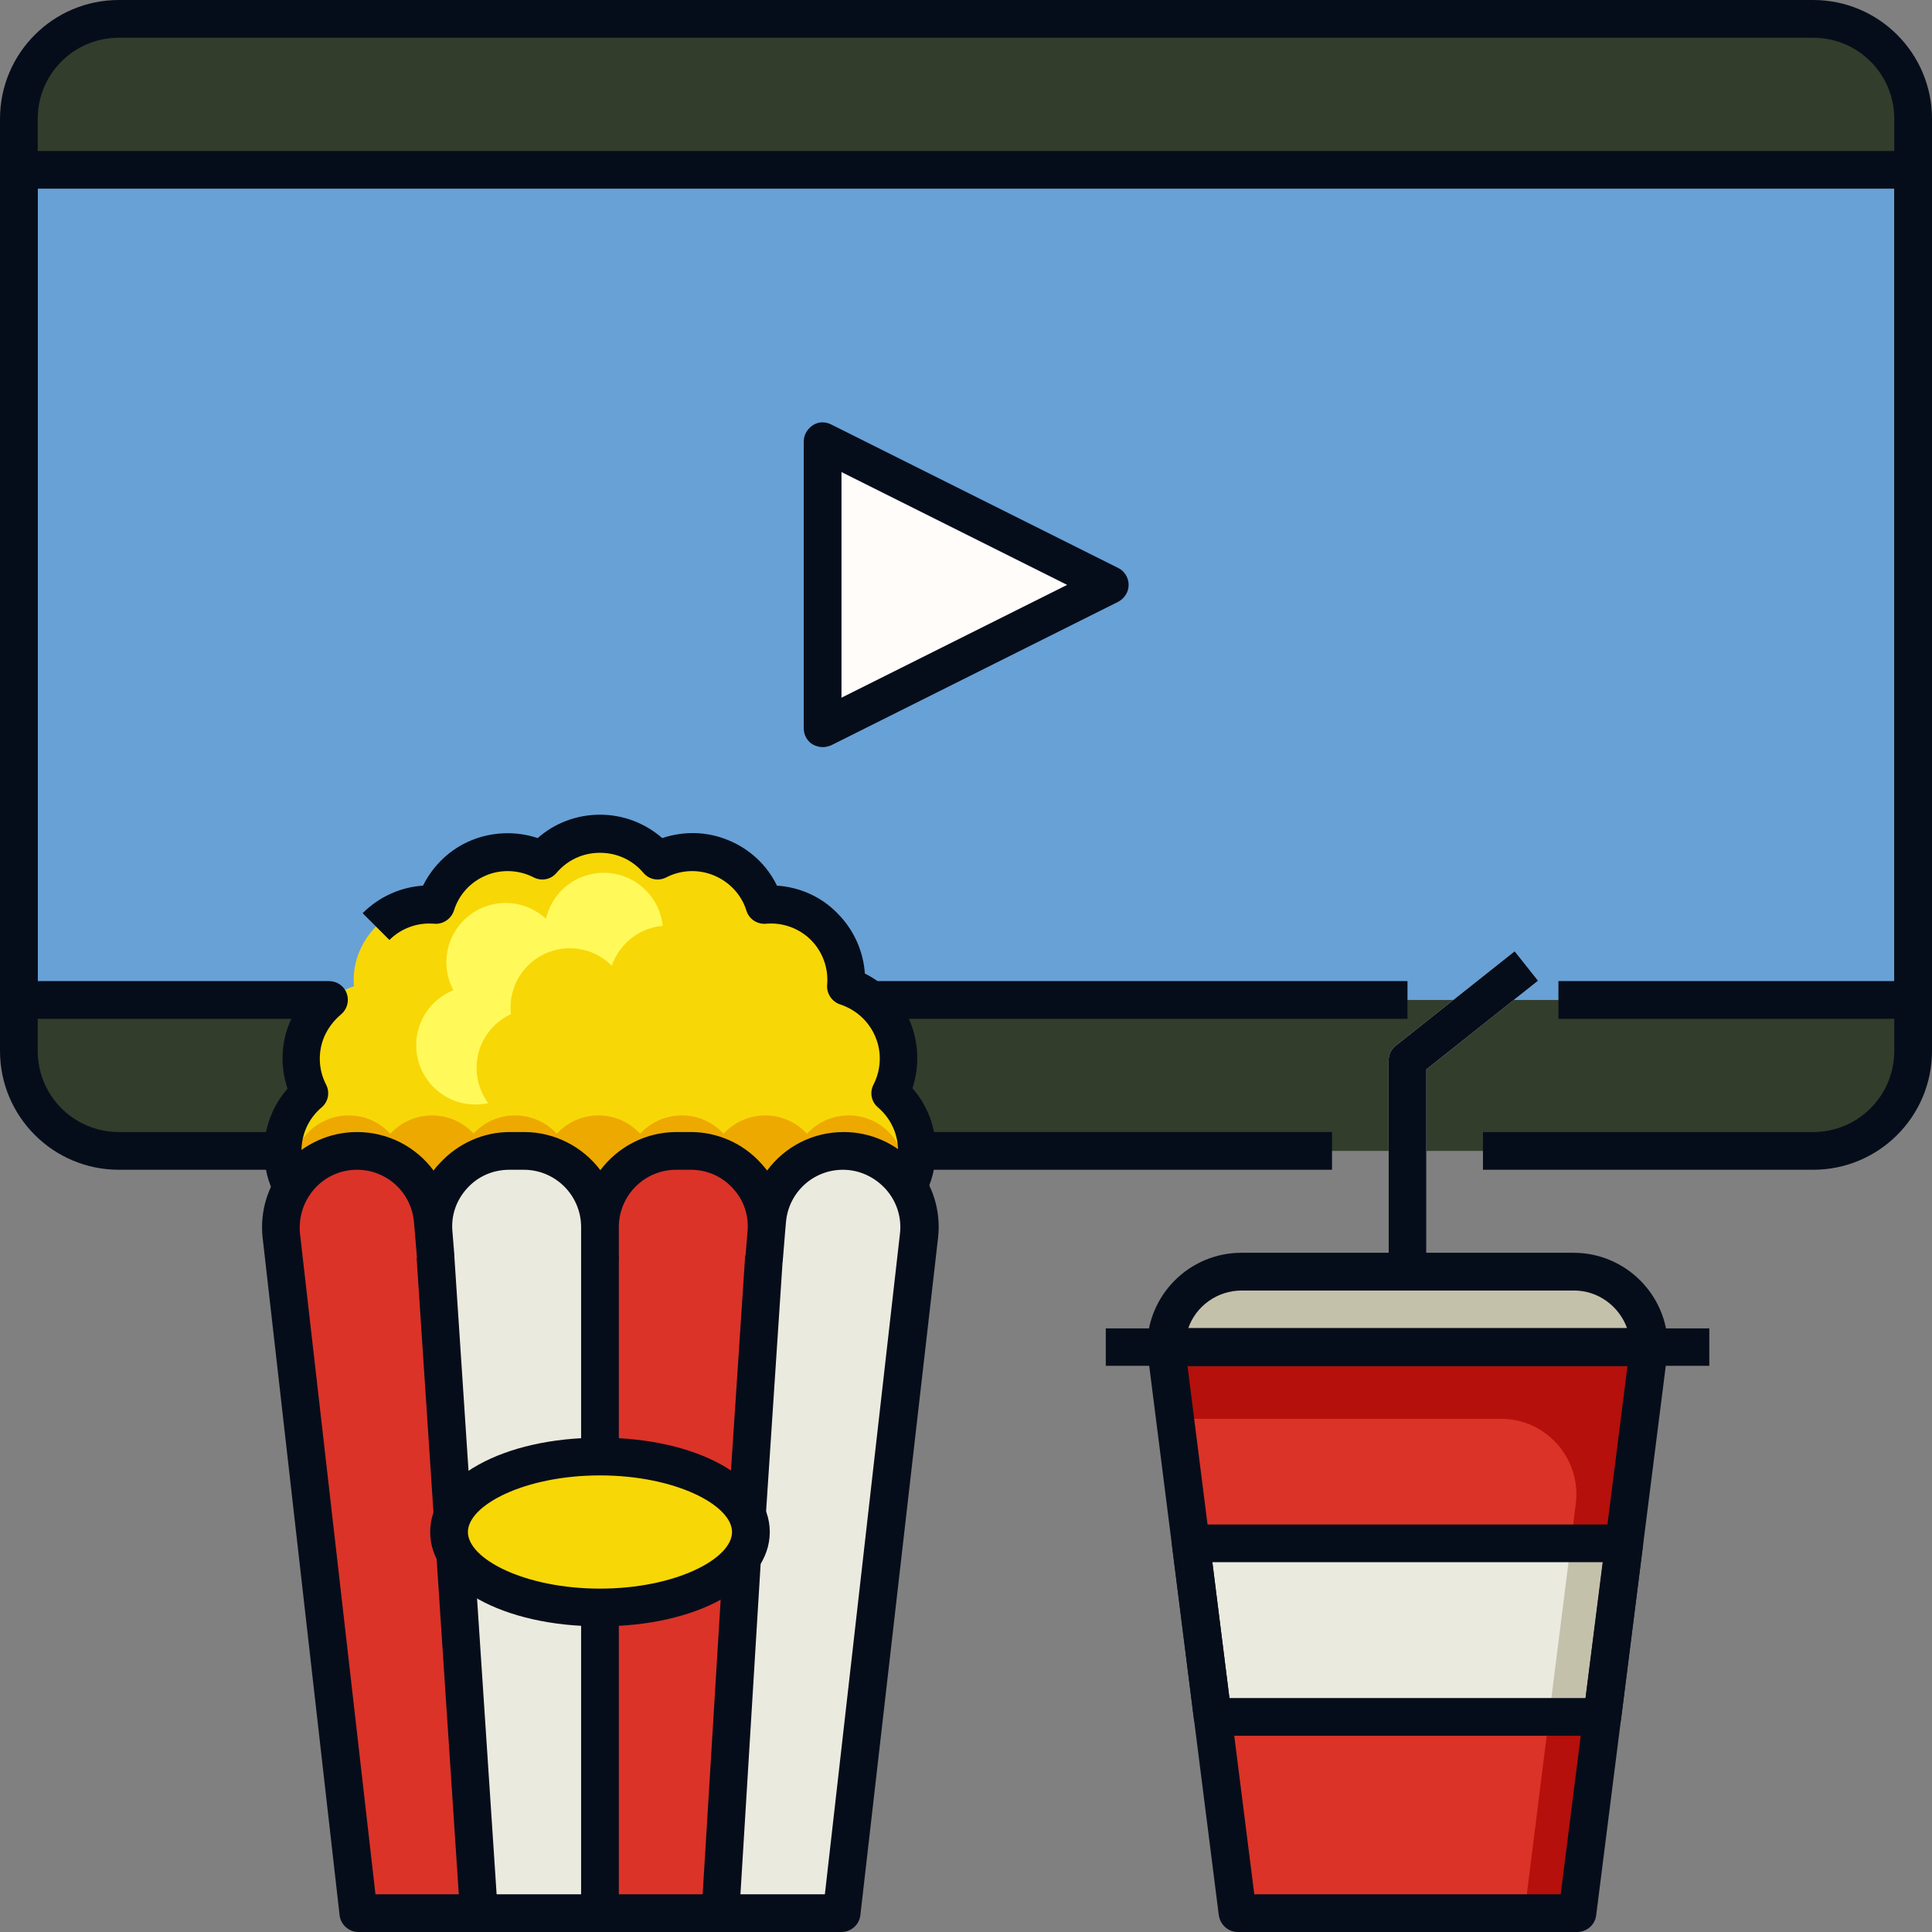
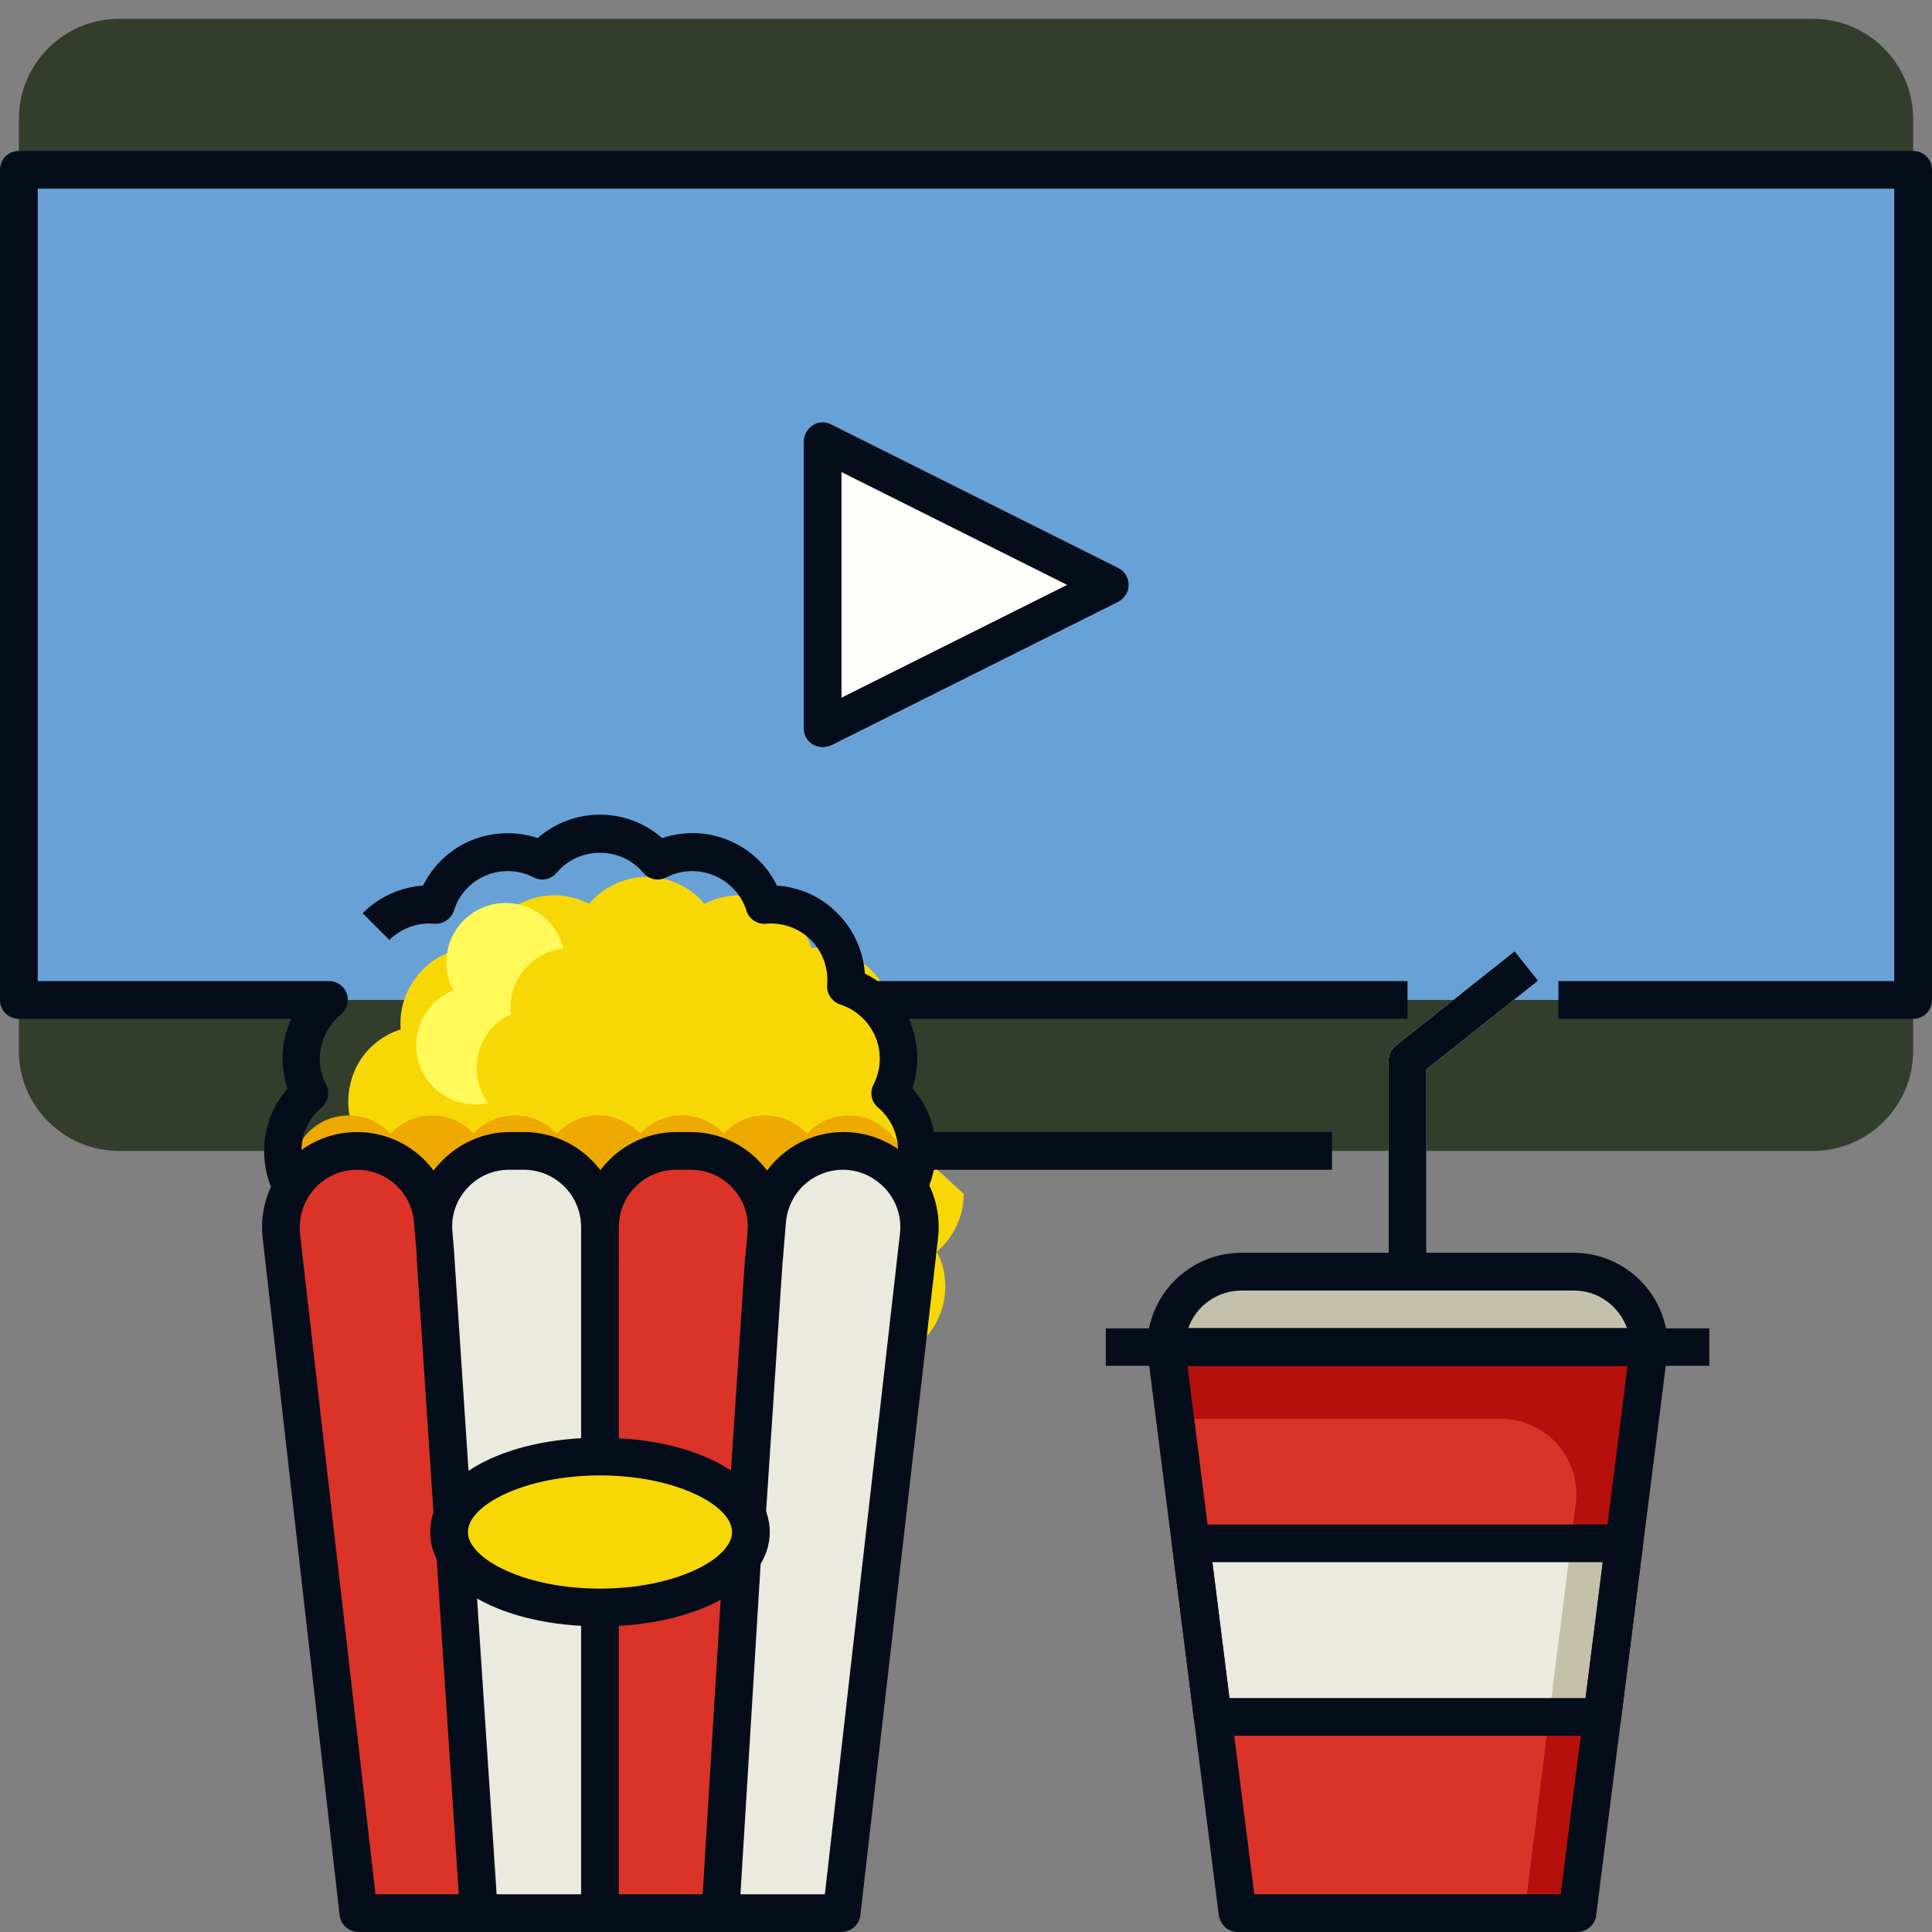
<svg xmlns="http://www.w3.org/2000/svg" id="Layer_1" height="512" viewBox="0 0 512 512" width="512">
  <rect x="0" y="0" width="512" height="512" fill="#808080" stroke="none" />
  <g id="XMLID_1_">
    <g id="XMLID_4063_">
      <path id="XMLID_1678_" d="m480.5 305h-449c-14.6 0-26.5-11.9-26.5-26.5v-247c0-14.6 11.9-26.5 26.5-26.5h449c14.6 0 26.5 11.9 26.5 26.5v247c0 14.6-11.9 26.5-26.5 26.5z" fill="#323d2c" />
      <path id="XMLID_1677_" d="m5 45h502v220h-502z" fill="#68a1d6" />
      <g id="XMLID_1405_">
        <path id="XMLID_2504_" d="m378 362h-10v-81c0-1.5.7-3 1.9-3.9l31.5-25 6.2 7.8-29.6 23.5z" fill="#ebeadf" />
      </g>
      <path id="XMLID_1418_" d="m218 193v-76l76 38z" fill="#fffcfa" />
-       <path id="XMLID_1412_" d="m243 305c0-6.1-2.8-11.6-7.1-15.3 2.6-5.1 3.1-11.2.7-16.9s-7-9.7-12.4-11.4c.5-5.7-1.4-11.5-5.8-15.8s-10.2-6.3-15.8-5.8c-1.7-5.4-5.7-10.1-11.4-12.4s-11.8-1.9-16.9.7c-3.7-4.4-9.2-7.1-15.3-7.1s-11.6 2.8-15.3 7.1c-5.1-2.6-11.2-3.1-16.9-.7s-9.7 7-11.4 12.4c-5.7-.5-11.5 1.4-15.8 5.8s-6.3 10.2-5.8 15.8c-5.4 1.7-10.1 5.7-12.4 11.4s-1.9 11.8.7 16.9c-4.4 3.7-7.1 9.2-7.1 15.3s2.8 11.6 7.1 15.3c-2.6 5.1-3.1 11.2-.7 16.9s7 9.7 12.4 11.4c-.5 5.7 1.4 11.5 5.8 15.8s10.2 6.3 15.8 5.8c1.7 5.4 5.7 10.1 11.4 12.4s11.8 1.9 16.9-.7c3.7 4.4 9.2 7.1 15.3 7.1s11.6-2.8 15.3-7.1c5.1 2.6 11.2 3.1 16.9.7 5.7-2.3 9.7-7 11.4-12.4 5.7.5 11.5-1.4 15.8-5.8s6.3-10.2 5.8-15.8c5.4-1.7 10.1-5.7 12.4-11.4s1.9-11.8-.7-16.9c4.3-3.7 7.1-9.2 7.1-15.3z" fill="#f8d707" />
+       <path id="XMLID_1412_" d="m243 305c0-6.1-2.8-11.6-7.1-15.3 2.6-5.1 3.1-11.2.7-16.9c.5-5.7-1.4-11.5-5.8-15.8s-10.2-6.3-15.8-5.8c-1.7-5.4-5.7-10.1-11.4-12.4s-11.8-1.9-16.9.7c-3.7-4.4-9.2-7.1-15.3-7.1s-11.6 2.8-15.3 7.1c-5.1-2.6-11.2-3.1-16.9-.7s-9.7 7-11.4 12.4c-5.7-.5-11.5 1.4-15.8 5.8s-6.3 10.2-5.8 15.8c-5.4 1.7-10.1 5.7-12.4 11.4s-1.9 11.8.7 16.9c-4.4 3.7-7.1 9.2-7.1 15.3s2.8 11.6 7.1 15.3c-2.6 5.1-3.1 11.2-.7 16.9s7 9.7 12.4 11.4c-.5 5.7 1.4 11.5 5.8 15.8s10.2 6.3 15.8 5.8c1.7 5.4 5.7 10.1 11.4 12.4s11.8 1.9 16.9-.7c3.7 4.4 9.2 7.1 15.3 7.1s11.6-2.8 15.3-7.1c5.1 2.6 11.2 3.1 16.9.7 5.7-2.3 9.7-7 11.4-12.4 5.7.5 11.5-1.4 15.8-5.8s6.3-10.2 5.8-15.8c5.4-1.7 10.1-5.7 12.4-11.4s1.9-11.8-.7-16.9c4.3-3.7 7.1-9.2 7.1-15.3z" fill="#f8d707" />
      <path id="XMLID_1408_" d="m418 507h-90l-19-150h128z" fill="#db3328" />
      <path id="XMLID_2533_" d="m309 357 2.5 19h86.3c12 0 21.3 10.6 19.8 22.5l-13.6 108.5h14l19-150z" fill="#b5100b" />
      <path id="XMLID_1406_" d="m417 337h-88c-11 0-20 9-20 20h128c0-11-8.9-20-20-20z" fill="#c4c1ab" />
      <path id="XMLID_1404_" d="m424.6 455 5.8-46h-114.8l5.8 46z" fill="#ebeadf" />
      <path id="XMLID_2534_" d="m424.6 455 5.8-46h-14.1l-5.8 46z" fill="#c4c1ab" />
      <g id="XMLID_1407_">
        <path id="XMLID_2503_" d="m293 352h160v10h-160z" fill="#ebeadf" />
      </g>
-       <circle id="XMLID_608_" cx="160" cy="247" fill="#fffa5a" r="15.7" />
      <circle id="XMLID_1409_" cx="126" cy="277" fill="#fffa5a" r="15.7" />
      <circle id="XMLID_2558_" cx="134" cy="255" fill="#fffa5a" r="15.7" />
      <circle id="XMLID_629_" cx="142" cy="283" fill="#f8d707" r="15.7" />
      <g fill="#eda900">
        <circle id="XMLID_2565_" cx="92.4" cy="310.6" r="15" />
        <circle id="XMLID_2559_" cx="114.5" cy="310.6" r="15" />
        <circle id="XMLID_2560_" cx="136.5" cy="310.6" r="15" />
        <circle id="XMLID_2561_" cx="158.6" cy="310.6" r="15" />
        <circle id="XMLID_2562_" cx="180.7" cy="310.6" r="15" />
        <circle id="XMLID_2563_" cx="202.8" cy="310.6" r="15" />
        <circle id="XMLID_2564_" cx="224.9" cy="310.6" r="15" />
      </g>
      <circle id="XMLID_1410_" cx="151" cy="267" fill="#f8d707" r="15.7" />
      <circle id="XMLID_1411_" cx="177" cy="261" fill="#f8d707" r="15.7" />
      <path id="XMLID_1417_" d="m223 507h-128l-20.4-179.6c-1.4-12 8-22.4 20-22.4 10.5 0 19.2 8 20.1 18.4l.8 9.6-.5-6.1c-1-11.8 8.3-21.9 20.1-21.9h3.8c11.1 0 20.2 9 20.2 20.2v7.8-7.8c0-11.1 9-20.2 20.2-20.2h3.8c11.8 0 21.1 10.1 20.1 21.9l-.5 6.1.8-9.6c.9-10.4 9.6-18.4 20.1-18.4 12 0 21.4 10.5 20 22.4z" fill="#db3328" />
      <path id="XMLID_2476_" d="m159 325.2c0-11.1-9-20.2-20.2-20.2h-3.8c-10.9 0-19.7 8.6-20.1 19.2l.6 8.8 11.5 174h32v-174z" fill="#ebeadf" />
      <ellipse id="XMLID_1413_" cx="159" cy="406" fill="#f8d707" rx="40" ry="20" />
      <g id="XMLID_2467_">
        <path id="XMLID_2471_" d="m223.4 305c-10.5 0-19.2 8-20.1 18.4l-.8 9.6-11.5 174h32l20.4-179.6c1.4-11.9-7.9-22.4-20-22.4z" fill="#ebeadf" />
      </g>
    </g>
    <g id="XMLID_3725_">
      <g id="XMLID_603_">
        <path id="XMLID_3212_" d="m218 198c-.9 0-1.8-.3-2.6-.7-1.5-.9-2.4-2.5-2.4-4.3v-76c0-1.7.9-3.3 2.4-4.3s3.3-1 4.9-.2l76 38c1.7.8 2.8 2.6 2.8 4.5s-1.1 3.6-2.8 4.5l-76 38c-.8.3-1.5.5-2.3.5zm5-72.9v59.8l59.8-29.9z" fill="#060d1a" />
      </g>
      <g id="XMLID_604_">
        <path id="XMLID_3209_" d="m223 512h-128c-2.5 0-4.7-1.9-5-4.4l-20.4-179.6c-.8-7.1 1.5-14.3 6.2-19.6 4.8-5.3 11.6-8.4 18.8-8.4 8.3 0 15.7 4 20.3 10.2.5-.7 1.1-1.4 1.7-2 4.8-5.2 11.5-8.2 18.5-8.2h3.8c8.2 0 15.6 4 20.2 10.1 4.6-6.1 11.9-10.1 20.2-10.1h3.8c7 0 13.8 3 18.5 8.2.6.6 1.1 1.3 1.7 2 4.6-6.2 11.9-10.2 20.3-10.2 7.2 0 14 3.1 18.8 8.4s7 12.5 6.2 19.6l-20.6 179.6c-.3 2.5-2.5 4.4-5 4.4zm-123.5-10h119.1l19.9-175.1c.5-4.3-.9-8.6-3.8-11.8s-7-5.1-11.3-5.1c-7.9 0-14.4 6-15.1 13.8l-.3 3.4v.1l-.5 6.1c-.2 2.8-2.7 4.8-5.4 4.5-2.8-.2-4.8-2.7-4.5-5.4l.5-6.1c.4-4.3-1-8.4-3.9-11.5-2.9-3.2-6.9-4.9-11.2-4.9h-3.8c-8.4 0-15.2 6.8-15.2 15.2v7.8c0 2.8-2.2 5-5 5s-5-2.2-5-5v-7.8c0-8.4-6.8-15.2-15.2-15.2h-3.8c-4.3 0-8.3 1.7-11.2 4.9s-4.3 7.2-3.9 11.5l.5 6.1c.2 2.8-1.8 5.2-4.5 5.4s-5.2-1.8-5.4-4.5l-.5-6.1s0 0 0-.1l-.3-3.4c-.7-7.8-7.2-13.8-15.1-13.8-4.3 0-8.4 1.8-11.3 5.1s-4.2 7.5-3.8 11.8z" fill="#060d1a" />
      </g>
      <g id="XMLID_606_">
        <path id="XMLID_3208_" d="m83.4 362.3h68.7v10h-68.7z" fill="#060d1a" transform="matrix(.066 .998 -.998 .066 476.459 225.531)" />
      </g>
      <g id="XMLID_2028_">
        <path id="XMLID_3207_" d="m76.2 454.4h95.4v10h-95.4z" fill="#060d1a" transform="matrix(.066 .998 -.998 .066 574.09 305.522)" />
      </g>
      <g id="XMLID_627_">
        <path id="XMLID_3205_" d="m154 426h10v81h-10z" fill="#060d1a" />
      </g>
      <g id="XMLID_697_">
        <path id="XMLID_3204_" d="m154 333h10v53h-10z" fill="#060d1a" />
      </g>
      <g id="XMLID_628_">
        <path id="XMLID_3203_" d="m188.9 412.5h10v94.5h-10z" fill="#060d1a" transform="matrix(.998 .061 -.061 .998 28.334 -10.944)" />
      </g>
      <g id="XMLID_2027_">
        <path id="XMLID_3202_" d="m195.2 332.9h10v68.7h-10z" fill="#060d1a" transform="matrix(.998 .066 -.066 .998 24.644 -12.4)" />
      </g>
      <g id="XMLID_605_">
        <path id="XMLID_3199_" d="m159 431c-25.7 0-45-10.7-45-25s19.3-25 45-25 45 10.7 45 25-19.3 25-45 25zm0-40c-20 0-35 7.9-35 15s15 15 35 15 35-7.9 35-15-15-15-35-15z" fill="#060d1a" />
      </g>
      <g id="XMLID_607_">
        <path id="XMLID_3196_" d="m418 512h-90c-2.5 0-4.6-1.9-5-4.4l-19-150c-.2-1.4.3-2.9 1.2-3.9.9-1.1 2.3-1.7 3.8-1.7h128c1.4 0 2.8.6 3.8 1.7.9 1.1 1.4 2.5 1.2 3.9l-19 150c-.3 2.5-2.5 4.4-5 4.4zm-85.6-10h81.2l17.7-140h-116.6z" fill="#060d1a" />
      </g>
      <g id="XMLID_630_">
        <path id="XMLID_3195_" d="m293 352h160v10h-160z" fill="#060d1a" />
      </g>
      <g id="XMLID_649_">
        <path id="XMLID_3192_" d="m437 362h-128c-2.8 0-5-2.2-5-5 0-13.8 11.2-25 25-25h88c13.8 0 25 11.2 25 25 0 2.8-2.2 5-5 5zm-122.1-10h116.3c-2.1-5.8-7.6-10-14.1-10h-88c-6.6 0-12.2 4.2-14.2 10z" fill="#060d1a" />
      </g>
      <g id="XMLID_666_">
        <path id="XMLID_3191_" d="m378 337h-10v-56c0-1.5.7-3 1.9-3.9l31.5-25 6.2 7.8-29.6 23.5z" fill="#060d1a" />
      </g>
      <g id="XMLID_672_">
        <path id="XMLID_3188_" d="m424.6 460h-103.2c-2.5 0-4.6-1.9-5-4.4l-5.8-46c-.2-1.4.3-2.9 1.2-3.9.9-1.1 2.3-1.7 3.8-1.7h114.8c1.4 0 2.8.6 3.8 1.7.9 1.1 1.4 2.5 1.2 3.9l-5.8 46c-.3 2.5-2.5 4.4-5 4.4zm-98.8-10h94.4l4.6-36h-103.5z" fill="#060d1a" />
      </g>
      <g id="XMLID_2612_">
        <path id="XMLID_2878_" d="m230.8 260h142.2v10h-142.2z" fill="#060d1a" />
      </g>
      <g id="XMLID_576_">
        <path id="XMLID_2877_" d="m73 317c-2-3.6-3-7.8-3-12 0-6.1 2.2-11.9 6.2-16.5-1.9-5.7-1.8-11.9.6-17.6.1-.3.3-.6.4-.9h-72.2c-2.8 0-5-2.2-5-5v-220c0-2.8 2.2-5 5-5h502c2.8 0 5 2.2 5 5v220c0 2.8-2.2 5-5 5h-94v-10h89v-210h-492v210h77.2c2.1 0 4 1.3 4.7 3.3s.1 4.2-1.6 5.6c-1.9 1.6-3.4 3.6-4.4 5.9-1.7 4.1-1.5 8.7.5 12.6 1.1 2.1.6 4.6-1.2 6.1-3.4 2.9-5.3 7-5.3 11.5 0 2.5.6 5 1.8 7.2z" fill="#060d1a" />
      </g>
      <g id="XMLID_2611_">
        <path id="XMLID_2867_" d="m243 300h110v10h-110z" fill="#060d1a" />
      </g>
      <g id="XMLID_2608_">
-         <path id="XMLID_2866_" d="m480.5 310h-87.5v-10h87.5c11.9 0 21.5-9.6 21.5-21.5v-247c0-11.9-9.6-21.5-21.5-21.5h-449c-11.9 0-21.5 9.6-21.5 21.5v247c0 11.9 9.6 21.5 21.5 21.5h43.5v10h-43.5c-17.4 0-31.5-14.1-31.5-31.5v-247c0-17.4 14.1-31.5 31.5-31.5h449c17.4 0 31.5 14.1 31.5 31.5v247c0 17.4-14.1 31.5-31.5 31.5z" fill="#060d1a" />
-       </g>
+         </g>
      <g id="XMLID_2025_">
        <path id="XMLID_2865_" d="m245 317-8.8-4.8c1.2-2.2 1.8-4.7 1.8-7.2 0-4.4-1.9-8.6-5.3-11.5-1.8-1.5-2.3-4-1.2-6.1 2-3.9 2.2-8.6.5-12.6-1.7-4.1-5.1-7.2-9.3-8.6-2.2-.7-3.7-2.9-3.5-5.2.4-4.4-1.2-8.8-4.3-11.9s-7.5-4.7-11.9-4.3c-2.3.2-4.5-1.2-5.2-3.5-1.3-4.2-4.5-7.6-8.6-9.3s-8.7-1.5-12.6.5c-2.1 1.1-4.6.6-6.1-1.2-2.9-3.4-7-5.3-11.5-5.3s-8.6 1.9-11.5 5.3c-1.5 1.8-4 2.3-6.1 1.2-3.9-2-8.6-2.2-12.6-.5-4.1 1.7-7.2 5.1-8.5 9.3-.7 2.2-2.9 3.7-5.2 3.5-4.4-.4-8.8 1.2-11.9 4.3l-7.1-7.1c4.3-4.3 10-6.9 16-7.3 2.7-5.4 7.2-9.7 12.8-12s11.9-2.5 17.6-.6c4.5-4 10.4-6.2 16.5-6.2s11.9 2.2 16.5 6.2c5.7-1.9 11.9-1.8 17.6.6 5.6 2.3 10.2 6.6 12.8 12 6 .4 11.7 2.9 16 7.3 4.3 4.3 6.9 10 7.3 16 5.4 2.7 9.7 7.2 12 12.8s2.5 11.9.6 17.6c4 4.5 6.2 10.4 6.2 16.5 0 4.3-1.1 8.4-3 12.1z" fill="#060d1a" />
      </g>
    </g>
  </g>
</svg>